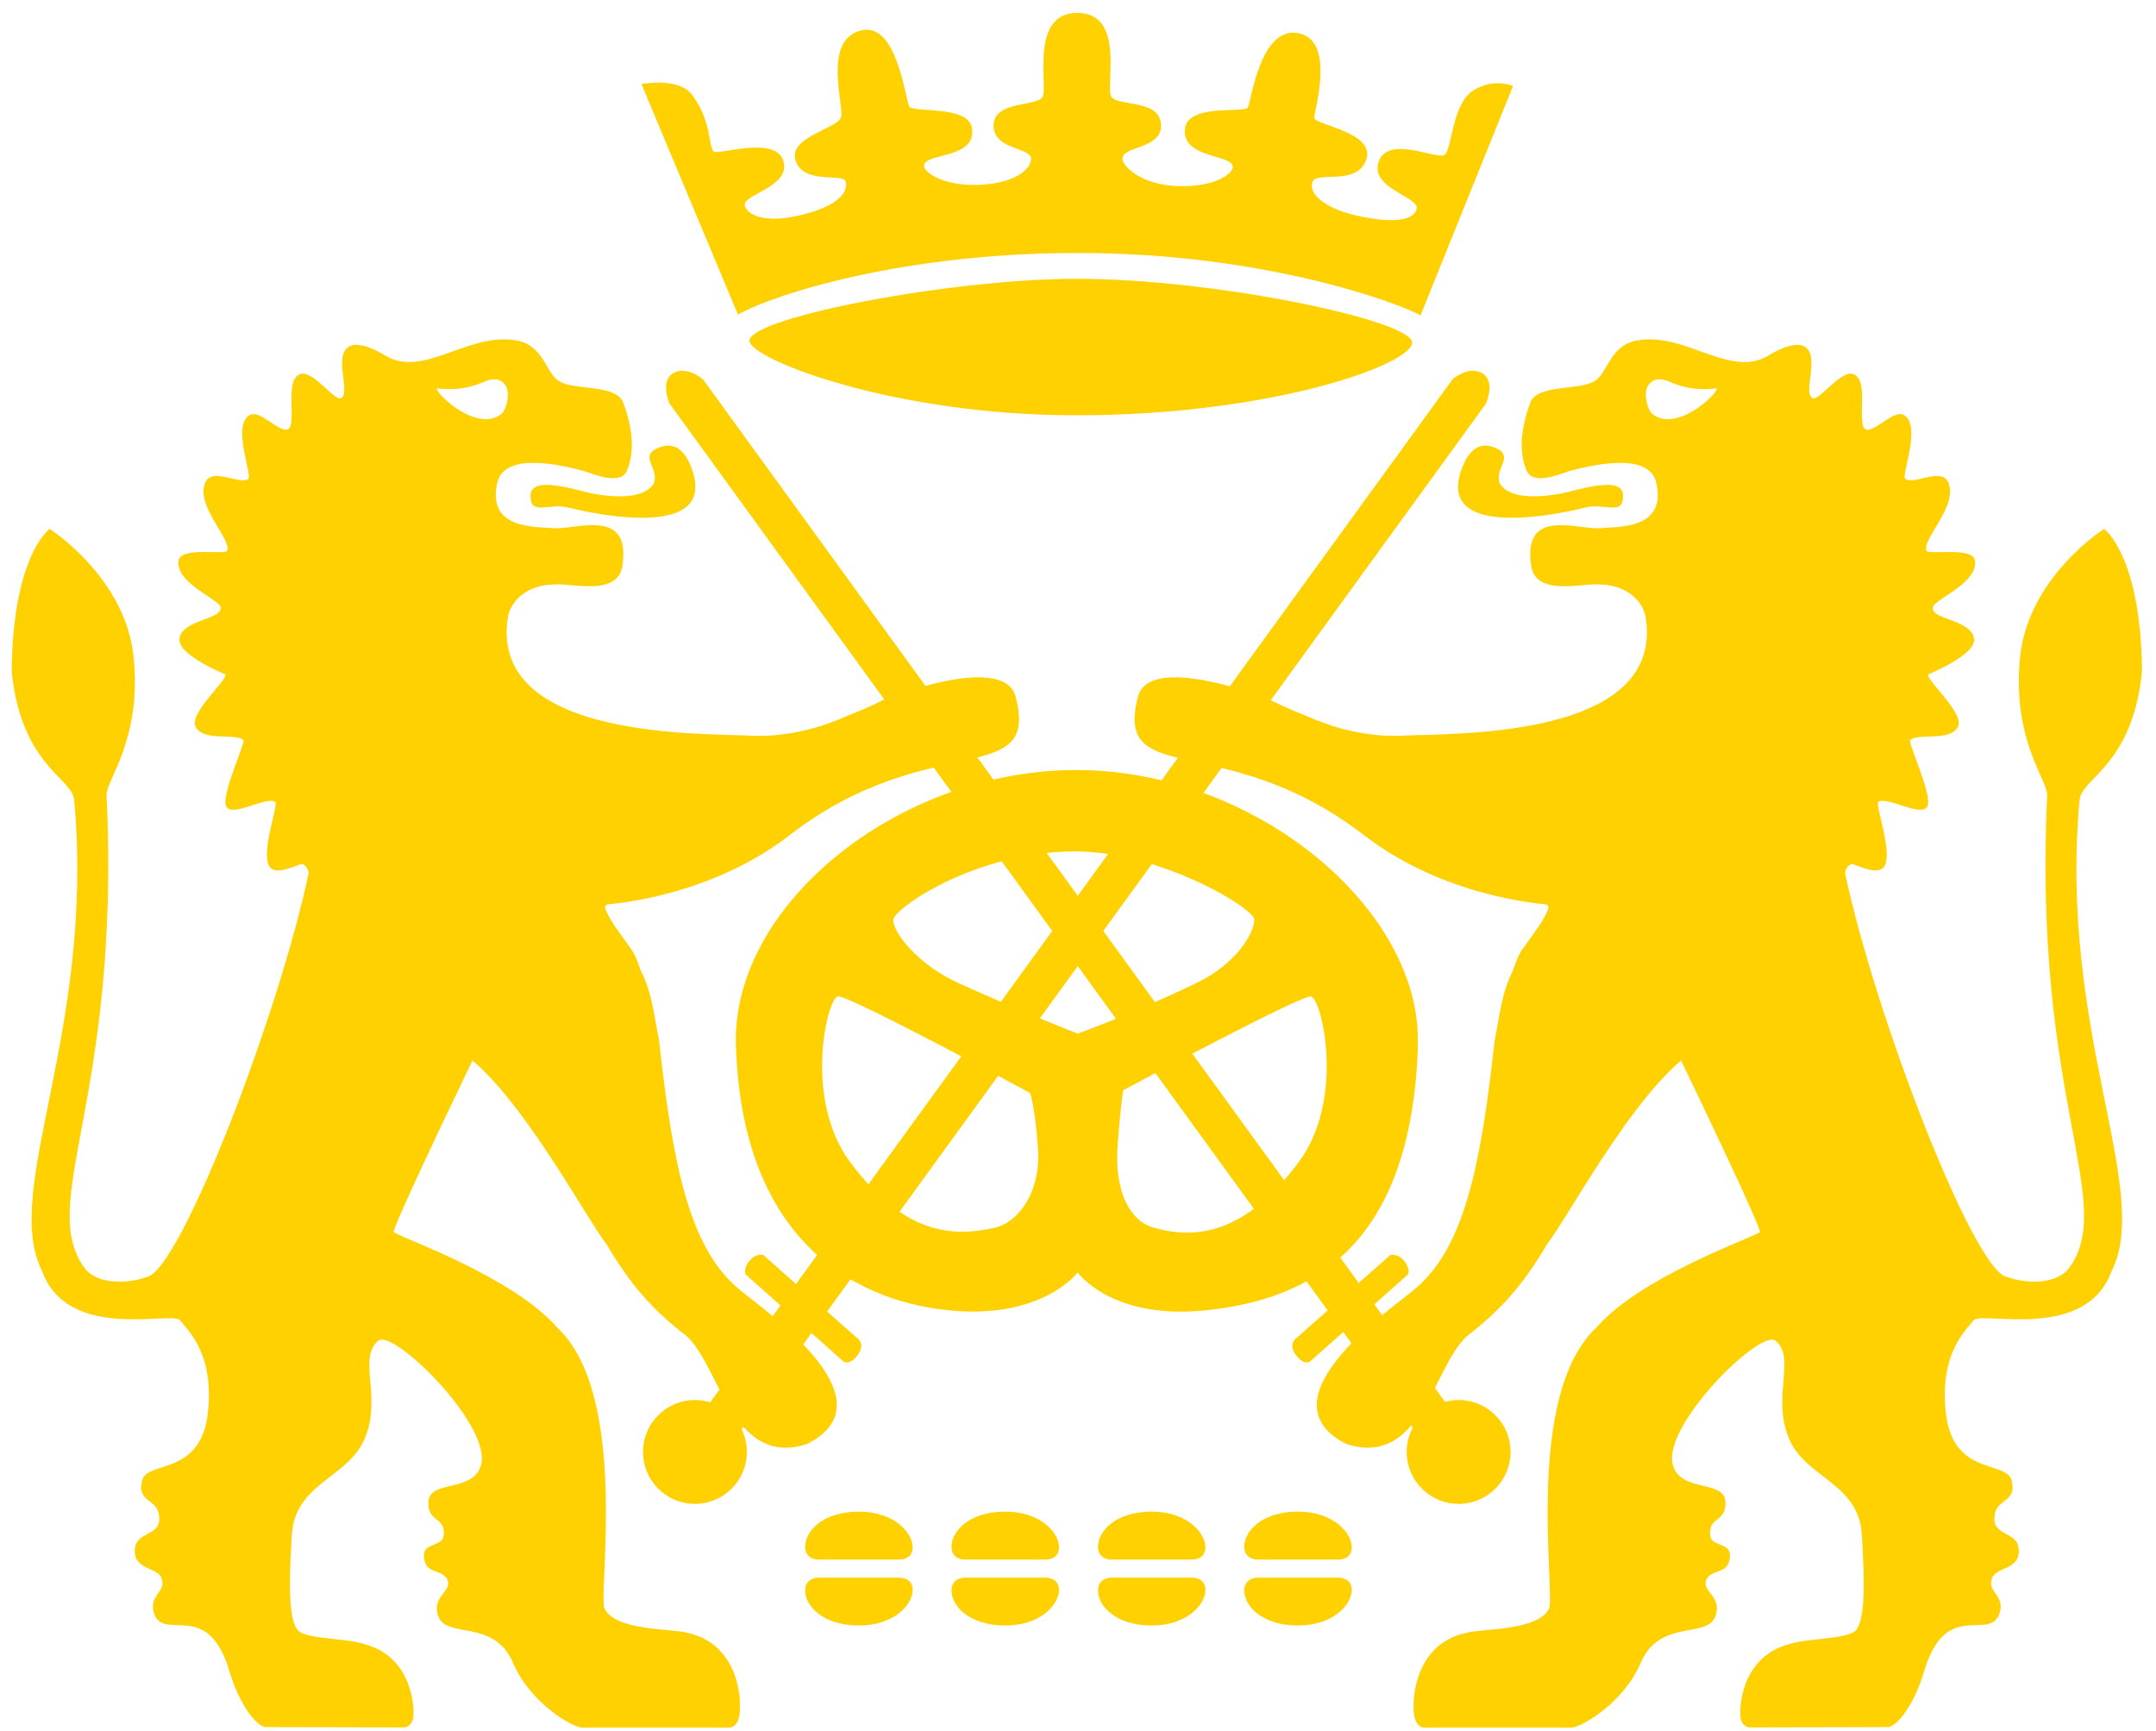
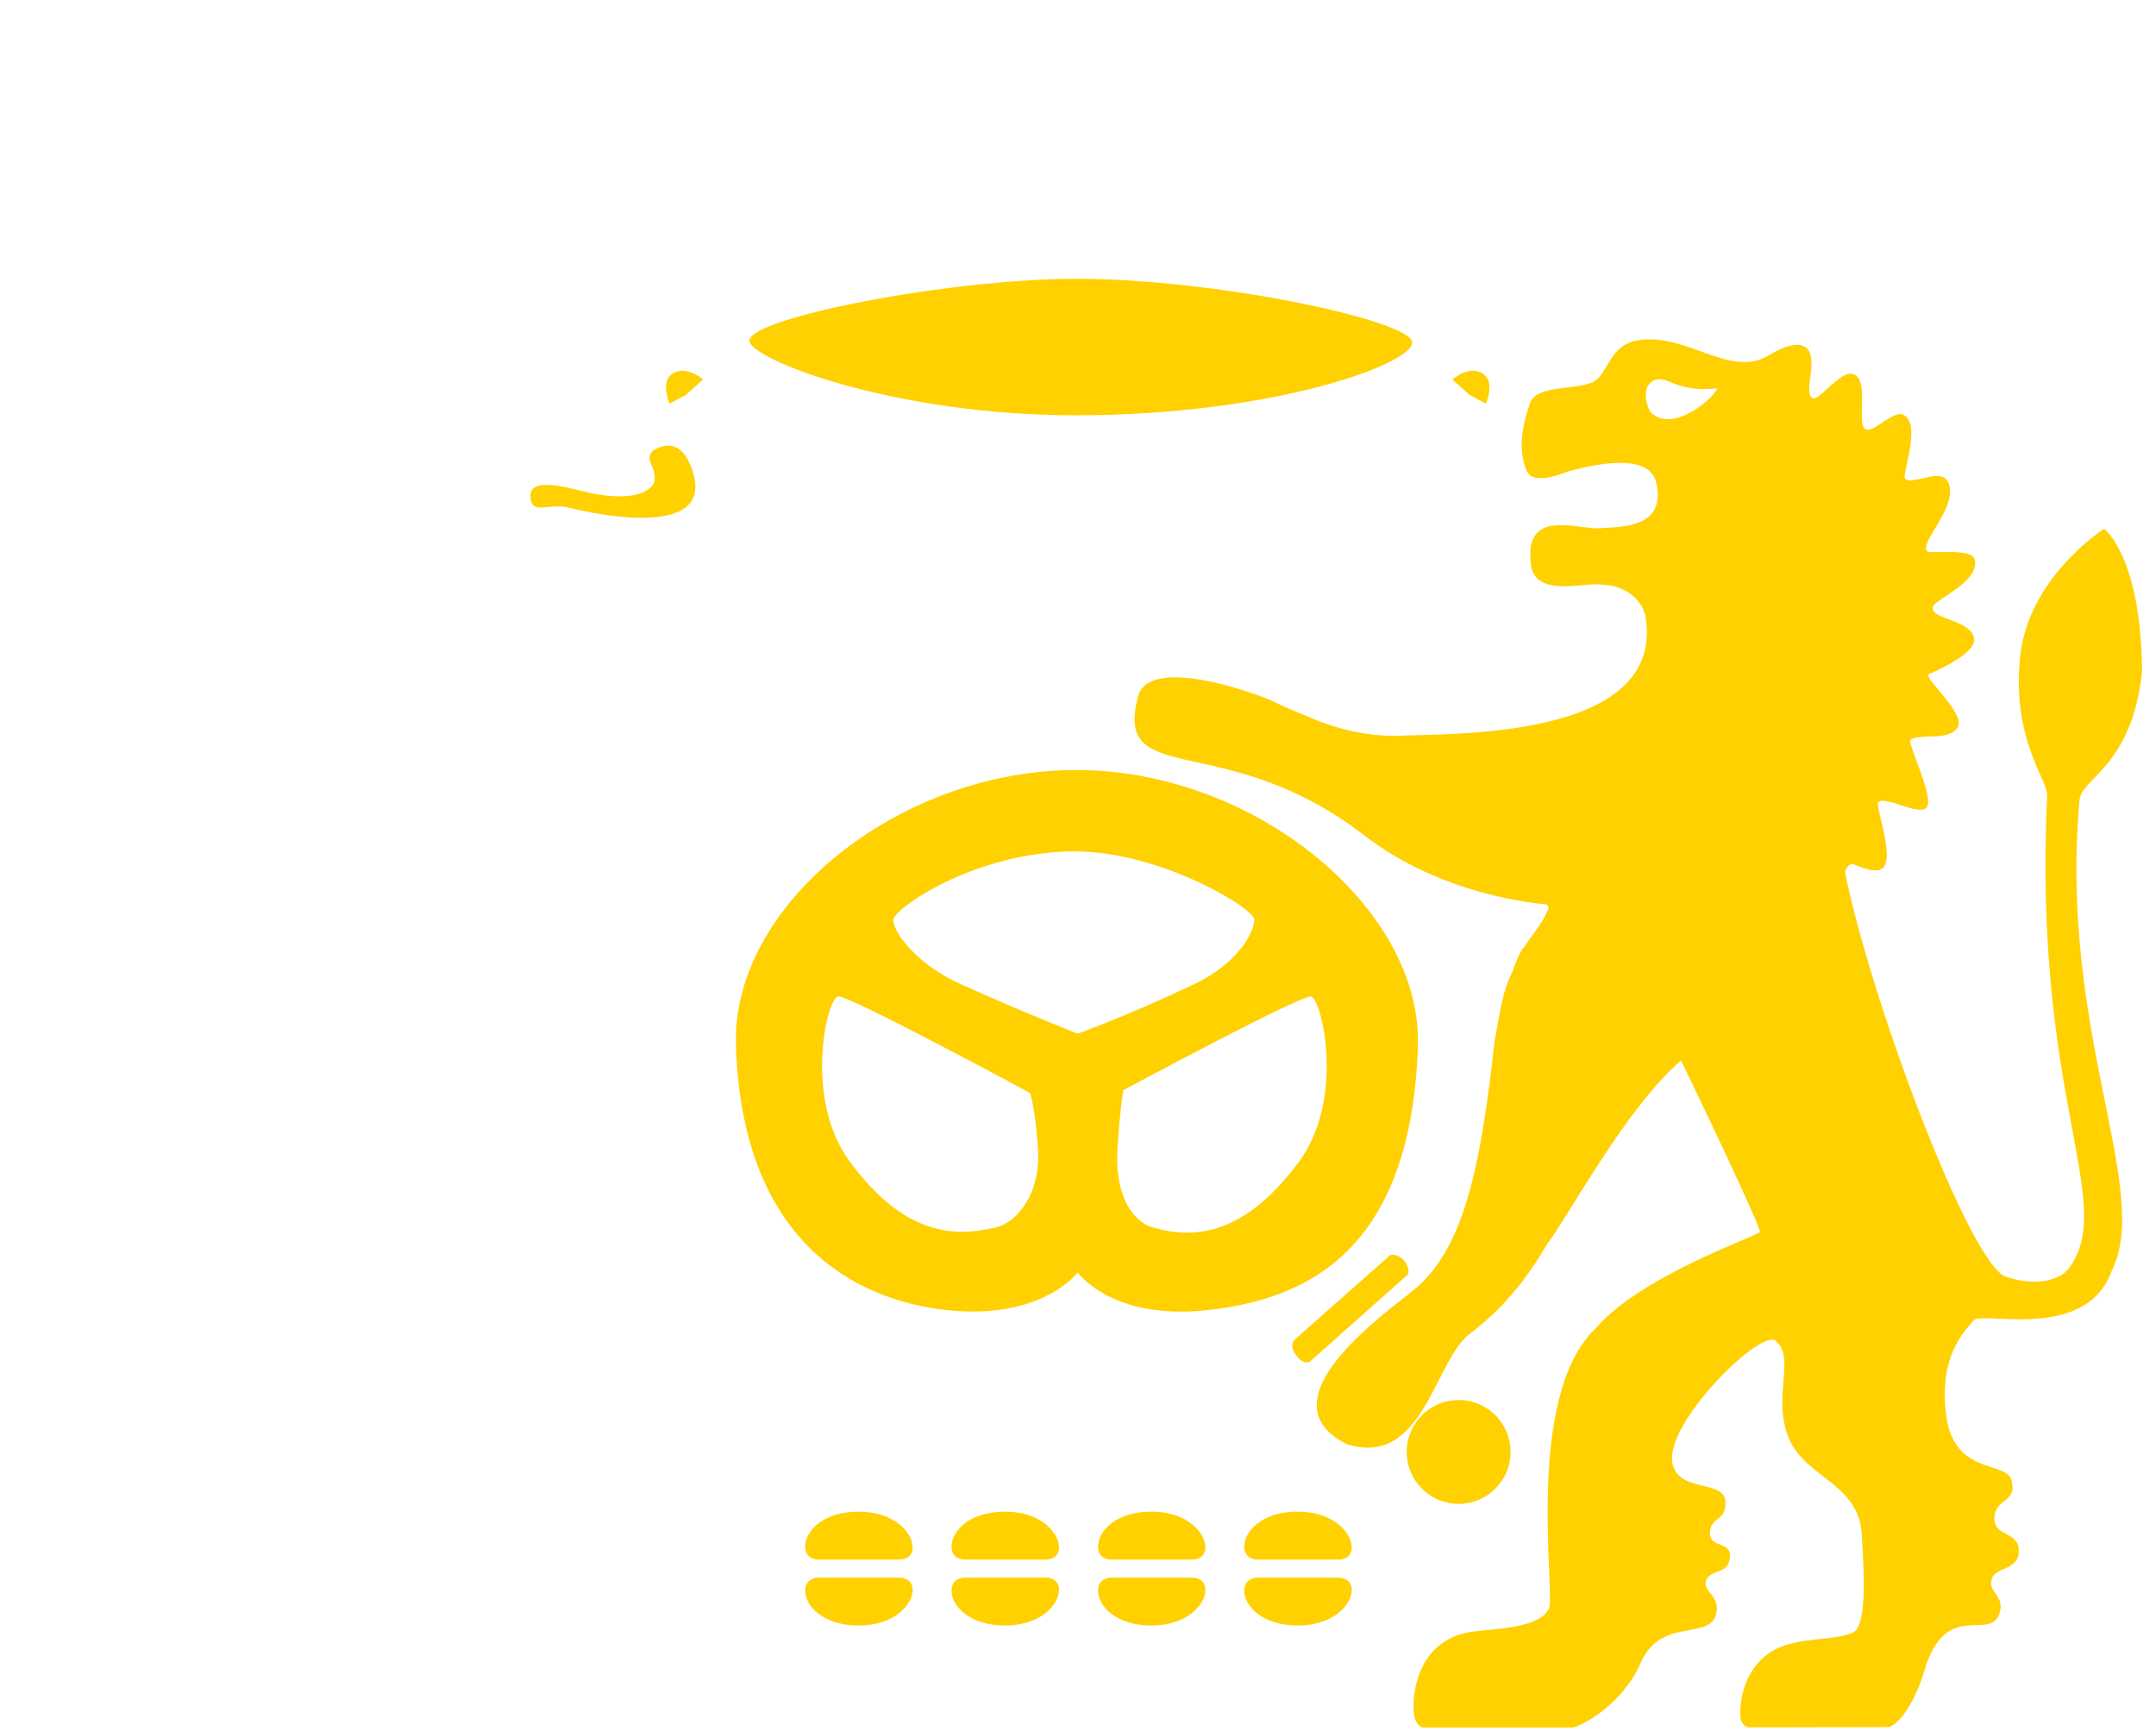
<svg xmlns="http://www.w3.org/2000/svg" width="142" height="114" viewBox="0 0 142 114">
  <g fill="#FFD100">
    <g transform="translate(0 22)">
      <path d="M53.86 80.71L59.24 80.71C59.24 80.71 60.11 80.74 60.11 79.9 60.11 78.95 58.91 77.55 56.56 77.55 54.22 77.55 53.03 78.82 53.03 79.86 53.03 80.71 53.86 80.71 53.86 80.71M53.86 81.9L59.24 81.9C59.24 81.9 60.11 81.87 60.11 82.71 60.11 83.66 58.91 85.05 56.56 85.05 54.22 85.05 53.03 83.78 53.03 82.74 53.03 81.91 53.86 81.9 53.86 81.9M63.5 80.71L68.88 80.71C68.88 80.71 69.75 80.74 69.75 79.9 69.75 78.95 68.55 77.55 66.2 77.55 63.86 77.55 62.67 78.82 62.67 79.86 62.67 80.71 63.5 80.71 63.5 80.71M63.5 81.9L68.88 81.9C68.88 81.9 69.75 81.87 69.75 82.71 69.75 83.66 68.55 85.05 66.2 85.05 63.86 85.05 62.67 83.78 62.67 82.74 62.67 81.91 63.5 81.9 63.5 81.9M73.14 80.71L78.52 80.71C78.52 80.71 79.39 80.74 79.39 79.9 79.39 78.95 78.19 77.55 75.85 77.55 73.5 77.55 72.32 78.82 72.32 79.86 72.32 80.71 73.14 80.71 73.14 80.71M73.14 81.9L78.52 81.9C78.52 81.9 79.39 81.87 79.39 82.71 79.39 83.66 78.19 85.05 75.85 85.05 73.5 85.05 72.32 83.78 72.32 82.74 72.32 81.91 73.14 81.9 73.14 81.9M82.78 80.71L88.16 80.71C88.16 80.71 89.03 80.74 89.03 79.9 89.03 78.95 87.83 77.55 85.48 77.55 83.14 77.55 81.95 78.82 81.95 79.86 81.96 80.71 82.78 80.71 82.78 80.71M82.78 81.9L88.16 81.9C88.16 81.9 89.03 81.87 89.03 82.71 89.03 83.66 87.83 85.05 85.48 85.05 83.14 85.05 81.95 83.78 81.95 82.74 81.96 81.91 82.78 81.9 82.78 81.9M43 7.68C42.35 8.31 43.37 8.83 43.07 9.83 42.56 10.65 41.18 10.9 39.02 10.5 38.02 10.31 34.95 9.25 34.94 10.63 34.93 12.04 36.16 11.07 37.49 11.44 40.03 12.07 46.82 13.25 45.67 9.22 45.47 8.5 44.81 6.58 43 7.68" />
-       <path d="M28.77,3.59 C28.83,3.52 30.17,3.91 31.89,3.14 C32.35,2.93 32.97,2.83 33.32,3.43 C33.63,3.94 33.32,5 33.07,5.22 C31.52,6.55 28.8,4.04 28.77,3.59 M48.51,62.76 C45.46,60.07 44.33,54.98 43.41,46.54 C43.09,44.98 42.95,43.36 42.23,41.98 C42,41.4 41.85,40.81 41.43,40.32 C40.88,39.49 40.19,38.72 39.85,37.8 C39.84,37.69 39.92,37.57 40.02,37.56 C40.37,37.51 46.79,37.08 52.1,32.93 C61.18,25.98 68.44,29.98 66.91,23.96 C66.25,20.84 58.07,24.08 57.99,24.19 C57.27,24.54 56.54,24.86 55.81,25.14 C53.94,25.98 51.9,26.5 49.7,26.46 C46.83,26.26 31.95,26.89 33.48,18.48 C33.87,17.16 35.15,16.51 36.43,16.5 C37.5,16.33 40.87,17.43 41.02,15.05 C41.45,11.38 37.81,12.94 36.39,12.78 C35.22,12.68 32.03,12.85 32.76,9.76 C33.28,7.66 37.27,8.71 38.47,9.02 C39.07,9.22 40.99,10.05 41.33,8.89 C41.68,8 41.83,6.67 41.06,4.54 C40.6,3.27 37.87,3.75 36.8,3.09 C35.94,2.56 35.82,0.74 34.01,0.42 C30.83,-0.15 27.89,2.94 25.38,1.42 C24.97,1.17 23.74,0.47 23.05,0.79 C21.88,1.34 23.16,3.89 22.45,4.22 C22.03,4.42 20.65,2.42 19.83,2.62 C18.58,2.93 19.73,6.31 18.83,6.3 C18.21,6.3 17.09,5 16.47,5.32 C15.24,5.96 16.63,9.31 16.36,9.53 C15.83,9.97 14.02,8.77 13.54,9.73 C12.79,11.26 15.34,13.6 14.95,14.28 C14.79,14.55 11.93,14 11.77,14.89 C11.52,16.26 13.94,17.25 14.48,17.87 C14.55,18.02 14.57,18.18 14.38,18.35 C13.86,18.83 11.8,19.04 11.82,20.16 C11.83,21.19 14.84,22.41 14.84,22.41 C15.03,22.75 12.39,25 12.89,25.88 C13.45,26.87 15.52,26.25 16.04,26.75 C16.09,27.13 14.54,30.39 14.9,31.11 C15.28,31.87 17.63,30.37 18.15,30.83 C18.28,31.2 17.2,34.07 17.72,35.02 C18.09,35.72 19.45,35.01 19.87,34.89 C20.12,34.96 20.31,35.24 20.33,35.49 C18.37,44.82 11.88,61.63 9.69,62.09 C8.45,62.54 6.37,62.65 5.52,61.44 C2.47,57.09 7.96,50.32 7.02,30.4 C6.95,29.39 9.33,26.81 8.81,21.35 C8.31,16.03 3.27,12.83 3.27,12.83 C3.27,12.83 0.84,14.56 0.77,22.21 C1.4,28.51 4.85,29.25 4.89,30.74 C6.26,45.99 0.09,56.33 2.76,61.68 C4.45,66.39 11.26,64.33 11.85,64.94 C12.45,65.69 14.12,67.21 13.69,71.06 C13.2,75.39 9.44,74.07 9.33,75.66 C9.06,76.98 10.49,76.69 10.49,77.99 C10.55,79.2 8.85,78.84 8.88,80.14 C8.84,81.41 10.49,81.21 10.66,82 C10.96,82.89 9.65,83.09 10.21,84.42 C10.99,85.99 13.73,83.37 15.12,88.09 C15.6,89.71 16.56,91.46 17.44,91.74 L26.65,91.76 C26.65,91.76 27.08,91.72 27.2,91.2 C27.34,90.59 27.2,87.12 24.02,86.28 C22.83,85.85 19.74,85.99 19.51,85.2 C18.85,84.19 19.16,80.28 19.22,79.14 C19.38,75.66 22.92,75.38 24.03,72.72 C25.18,69.96 23.51,67.38 24.95,66.27 C26.06,65.63 32.41,71.92 31.68,74.49 C31.17,76.3 28.3,75.45 28.22,76.88 C28.14,78.29 29.3,77.82 29.23,79.07 C29.18,79.88 27.93,79.58 27.92,80.39 C27.91,81.76 29.12,81.27 29.46,82.03 C29.81,82.81 28.45,83.08 28.84,84.37 C29.34,86 32.51,84.53 33.79,87.51 C34.92,90.15 37.61,91.68 38.27,91.77 L48.06,91.77 C48.06,91.77 48.43,91.78 48.63,91.25 C48.93,90.47 48.87,86.28 45.25,85.53 C44.31,85.25 40.5,85.42 39.81,83.92 C39.4,82.82 41.45,69.87 36.7,65.43 C33.8,62.1 26.62,59.59 25.93,59.15 C25.77,58.99 29.95,50.26 31.12,47.84 C34.73,50.91 38.64,58.27 39.94,59.93 C41.61,62.75 42.99,64.2 44.88,65.73 C47.35,67.29 47.99,74.76 53.15,73.1 C59.1,70.09 49.75,63.9 48.51,62.76" />
    </g>
-     <polygon points="45.79 93.71 47.99 95.31 97.87 26.58 96.77 25.77 95.67 24.98" />
-     <path d="M.35 13.62C.35 15.51 1.88 17.04 3.77 17.04 5.66 17.04 7.19 15.51 7.19 13.62 7.19 11.73 5.66 10.2 3.77 10.2 1.88 10.2.35 11.73.35 13.62M13.55 7.66L7.12 1.94C7.12 1.94 6.91 1.61 7.34 1.06 7.77.51 8.27.65 8.27.65L14.52 6.18C14.52 6.18 15.01 6.55 14.48 7.25 13.95 7.96 13.55 7.66 13.55 7.66" transform="translate(42 82)" />
-     <polygon points="96.18 93.71 93.98 95.31 44.1 26.58 45.12 25.83 45.2 25.77 46.3 24.98" />
    <g transform="translate(42)">
      <path d="M2.1 26.58C2.1 26.58 1.46 25.15 2.3 24.6 3.2 24.02 4.31 24.99 4.31 24.99L3.17 26.01 2.1 26.58zM55.87 26.58C55.87 26.58 56.51 25.15 55.66 24.6 54.76 24.02 53.65 24.99 53.65 24.99L54.79 26.01 55.87 26.58zM57.49 95.62C57.49 97.51 55.96 99.04 54.07 99.04 52.18 99.04 50.65 97.51 50.65 95.62 50.65 93.73 52.18 92.2 54.07 92.2 55.96 92.2 57.49 93.73 57.49 95.62M44.29 89.66L50.72 83.94C50.72 83.94 50.93 83.61 50.5 83.06 50.07 82.51 49.57 82.65 49.57 82.65L43.32 88.18C43.32 88.18 42.83 88.55 43.36 89.25 43.89 89.96 44.29 89.66 44.29 89.66M28.87 27.35C41.75 27.35 51.01 24 51.01 22.56 51.01 21.12 38.15 18.36 28.87 18.36 20.68 18.36 7.36 20.91 7.36 22.44 7.36 23.63 16.76 27.35 28.87 27.35M43.56 76.5C39.96 81.37 36.67 81.62 33.95 80.84 32.46 80.41 31.38 78.52 31.61 75.43 31.81 72.69 31.98 71.8 31.98 71.8 31.98 71.8 43.83 65.43 44.36 65.63 45.09 65.89 46.59 72.39 43.56 76.5L43.56 76.5zM36.7 64.79C32.24 66.92 28.98 68.07 28.98 68.07 28.98 68.07 25.57 66.75 21.23 64.79 18.3 63.47 16.83 61.34 16.83 60.6 16.83 59.85 22.24 56.07 28.81 56.07 34.42 56.07 40.61 59.82 40.61 60.56 40.62 61.37 39.54 63.44 36.7 64.79L36.7 64.79zM13.17 65.62C13.71 65.42 25.84 71.98 25.84 71.98 25.84 71.98 26.16 72.81 26.36 75.55 26.59 78.63 24.96 80.51 23.58 80.84 20.82 81.48 17.58 81.38 13.97 76.5 10.94 72.39 12.43 65.89 13.17 65.62L13.17 65.62zM51.38 68.81C51.66 59.94 40.76 50.71 28.88 50.71 17.19 50.71 6.18 59.59 6.47 68.83 6.86 81.4 13.93 85.55 20.28 86.27 26.6 86.99 28.98 83.8 28.98 83.8 28.98 83.8 31.25 87.01 37.63 86.27 43.99 85.54 50.96 82.47 51.39 68.83L51.39 68.81 51.38 68.81 51.38 68.81z" />
-       <path d="M.25 5.54C.25 5.54 2.71 5.03 3.62 6.29 4.91 8.08 4.62 9.59 5.01 9.98 5.27 10.24 9.1 8.89 9.6 10.61 10.09 12.28 7.01 12.79 7.05 13.49 7.07 13.91 7.93 14.82 10.67 14.18 13.79 13.46 13.82 12.28 13.69 11.94 13.48 11.37 10.77 12.21 10.37 10.45 10.05 9.02 13.15 8.45 13.39 7.73 13.63 7.02 12.12 2.61 14.73 2 17.12 1.44 17.62 6.63 17.9 7.03 18.18 7.43 21.76 6.93 22.01 8.41 22.37 10.48 18.94 10.05 18.86 10.89 18.81 11.37 20.28 12.34 22.72 12.16 25.2 11.99 25.91 10.96 25.91 10.46 25.91 9.69 23.44 9.89 23.44 8.26 23.44 6.63 26.27 7.03 26.66 6.39 27.06 5.75 25.76.85 28.96.85 32.16.85 30.77 5.71 31.2 6.38 31.61 7.02 34.47 6.51 34.47 8.27 34.47 9.85 31.93 9.58 31.93 10.47 31.93 10.88 33.03 12.13 35.45 12.25 37.88 12.37 39.21 11.49 39.19 10.98 39.16 10.16 35.86 10.44 36.04 8.51 36.21 6.78 39.94 7.48 40.18 7.08 40.42 6.68 40.98 1.74 43.49 2.18 46 2.62 44.56 7.28 44.56 7.75 44.56 8.23 48.6 8.7 47.99 10.5 47.39 12.27 44.74 11.25 44.45 11.97 44.15 12.71 45.2 13.72 47.36 14.2 49.51 14.68 51.03 14.61 51.3 13.79 51.57 12.97 48.18 12.43 48.81 10.64 49.45 8.85 52.69 10.58 53.16 10.18 53.64 9.78 53.64 6.84 55.03 5.96 56.42 5.09 57.65 5.67 57.65 5.67L51.56 20.77C50.41 20.09 41.53 16.66 28.99 16.66 16.46 16.66 7.99 19.82 6.61 20.73L.25 5.54zM56.84 29.68C57.49 30.31 56.47 30.83 56.77 31.83 57.28 32.65 58.66 32.9 60.82 32.5 61.82 32.31 64.89 31.25 64.9 32.63 64.91 34.04 63.68 33.07 62.35 33.44 59.81 34.07 53.02 35.25 54.16 31.22 54.38 30.5 55.04 28.58 56.84 29.68" />
      <path d="M71.08,25.59 C71.02,25.52 69.68,25.91 67.96,25.14 C67.51,24.93 66.88,24.83 66.53,25.43 C66.22,25.94 66.53,27 66.78,27.22 C68.33,28.55 71.04,26.04 71.08,25.59 M51.34,84.76 C54.39,82.07 55.52,76.98 56.44,68.54 C56.76,66.98 56.9,65.36 57.62,63.98 C57.84,63.4 58,62.81 58.42,62.32 C58.97,61.49 59.66,60.72 59.99,59.8 C60,59.69 59.92,59.57 59.82,59.56 C59.47,59.51 53.06,59.08 47.74,54.93 C38.66,47.98 31.4,51.98 32.93,45.96 C33.59,42.84 41.77,46.08 41.85,46.19 C42.57,46.54 43.3,46.86 44.03,47.14 C45.9,47.98 47.94,48.5 50.14,48.46 C53.01,48.26 67.89,48.89 66.36,40.48 C65.96,39.16 64.69,38.51 63.41,38.5 C62.34,38.33 58.97,39.43 58.82,37.05 C58.4,33.38 62.03,34.94 63.45,34.78 C64.62,34.68 67.81,34.85 67.08,31.76 C66.56,29.66 62.57,30.71 61.37,31.02 C60.76,31.22 58.85,32.05 58.51,30.89 C58.16,30 58.01,28.67 58.78,26.54 C59.24,25.27 61.97,25.75 63.04,25.09 C63.9,24.56 64.02,22.74 65.83,22.42 C69.01,21.85 71.95,24.94 74.46,23.42 C74.87,23.17 76.1,22.47 76.79,22.79 C77.96,23.34 76.68,25.89 77.39,26.22 C77.81,26.42 79.19,24.42 80.01,24.62 C81.26,24.93 80.11,28.31 81.01,28.3 C81.63,28.3 82.75,27 83.37,27.32 C84.6,27.96 83.21,31.31 83.48,31.53 C84.01,31.97 85.83,30.77 86.3,31.73 C87.05,33.26 84.5,35.6 84.89,36.28 C85.05,36.55 87.91,36 88.07,36.89 C88.32,38.26 85.9,39.25 85.35,39.87 C85.28,40.02 85.26,40.18 85.45,40.35 C85.97,40.83 88.03,41.04 88.02,42.16 C88.01,43.19 85,44.41 85,44.41 C84.81,44.75 87.44,47 86.95,47.88 C86.39,48.87 84.32,48.25 83.8,48.75 C83.74,49.13 85.3,52.39 84.94,53.11 C84.56,53.87 82.21,52.37 81.69,52.83 C81.56,53.2 82.64,56.07 82.13,57.02 C81.75,57.72 80.4,57.01 79.98,56.89 C79.73,56.96 79.54,57.24 79.52,57.49 C81.48,66.82 87.97,83.63 90.16,84.09 C91.4,84.54 93.48,84.65 94.33,83.44 C97.38,79.09 91.89,72.32 92.83,52.4 C92.9,51.39 90.52,48.81 91.04,43.35 C91.54,38.03 96.58,34.83 96.58,34.83 C96.58,34.83 99.01,36.56 99.08,44.21 C98.45,50.51 95.01,51.25 94.96,52.74 C93.59,67.99 99.76,78.33 97.09,83.68 C95.4,88.39 88.59,86.33 88,86.94 C87.39,87.69 85.73,89.21 86.16,93.06 C86.65,97.39 90.41,96.07 90.52,97.66 C90.79,98.98 89.36,98.69 89.36,99.99 C89.3,101.2 91,100.84 90.96,102.14 C91,103.41 89.35,103.21 89.18,104 C88.88,104.89 90.19,105.09 89.63,106.42 C88.85,107.99 86.11,105.37 84.72,110.09 C84.25,111.71 83.28,113.46 82.4,113.74 L73.19,113.76 C73.19,113.76 72.76,113.72 72.65,113.2 C72.51,112.59 72.65,109.12 75.83,108.28 C77.03,107.85 80.11,107.99 80.34,107.2 C81,106.19 80.68,102.28 80.63,101.14 C80.48,97.66 76.93,97.38 75.82,94.72 C74.67,91.96 76.34,89.38 74.91,88.27 C73.8,87.63 67.45,93.92 68.18,96.49 C68.69,98.3 71.56,97.45 71.64,98.88 C71.72,100.29 70.56,99.82 70.63,101.07 C70.68,101.88 71.93,101.58 71.94,102.39 C71.95,103.76 70.74,103.27 70.39,104.03 C70.04,104.81 71.4,105.08 71.01,106.37 C70.52,108 67.34,106.53 66.06,109.51 C64.93,112.15 62.24,113.68 61.57,113.77 L51.78,113.77 C51.78,113.77 51.41,113.78 51.21,113.25 C50.91,112.47 50.97,108.28 54.59,107.53 C55.53,107.25 59.34,107.42 60.03,105.92 C60.44,104.82 58.39,91.87 63.14,87.43 C66.03,84.1 73.22,81.59 73.91,81.15 C74.07,80.99 69.89,72.26 68.72,69.84 C65.11,72.91 61.2,80.27 59.9,81.93 C58.23,84.75 56.85,86.2 54.96,87.73 C52.49,89.29 51.85,96.76 46.68,95.1 C40.75,92.09 50.1,85.9 51.34,84.76" />
    </g>
  </g>
</svg>